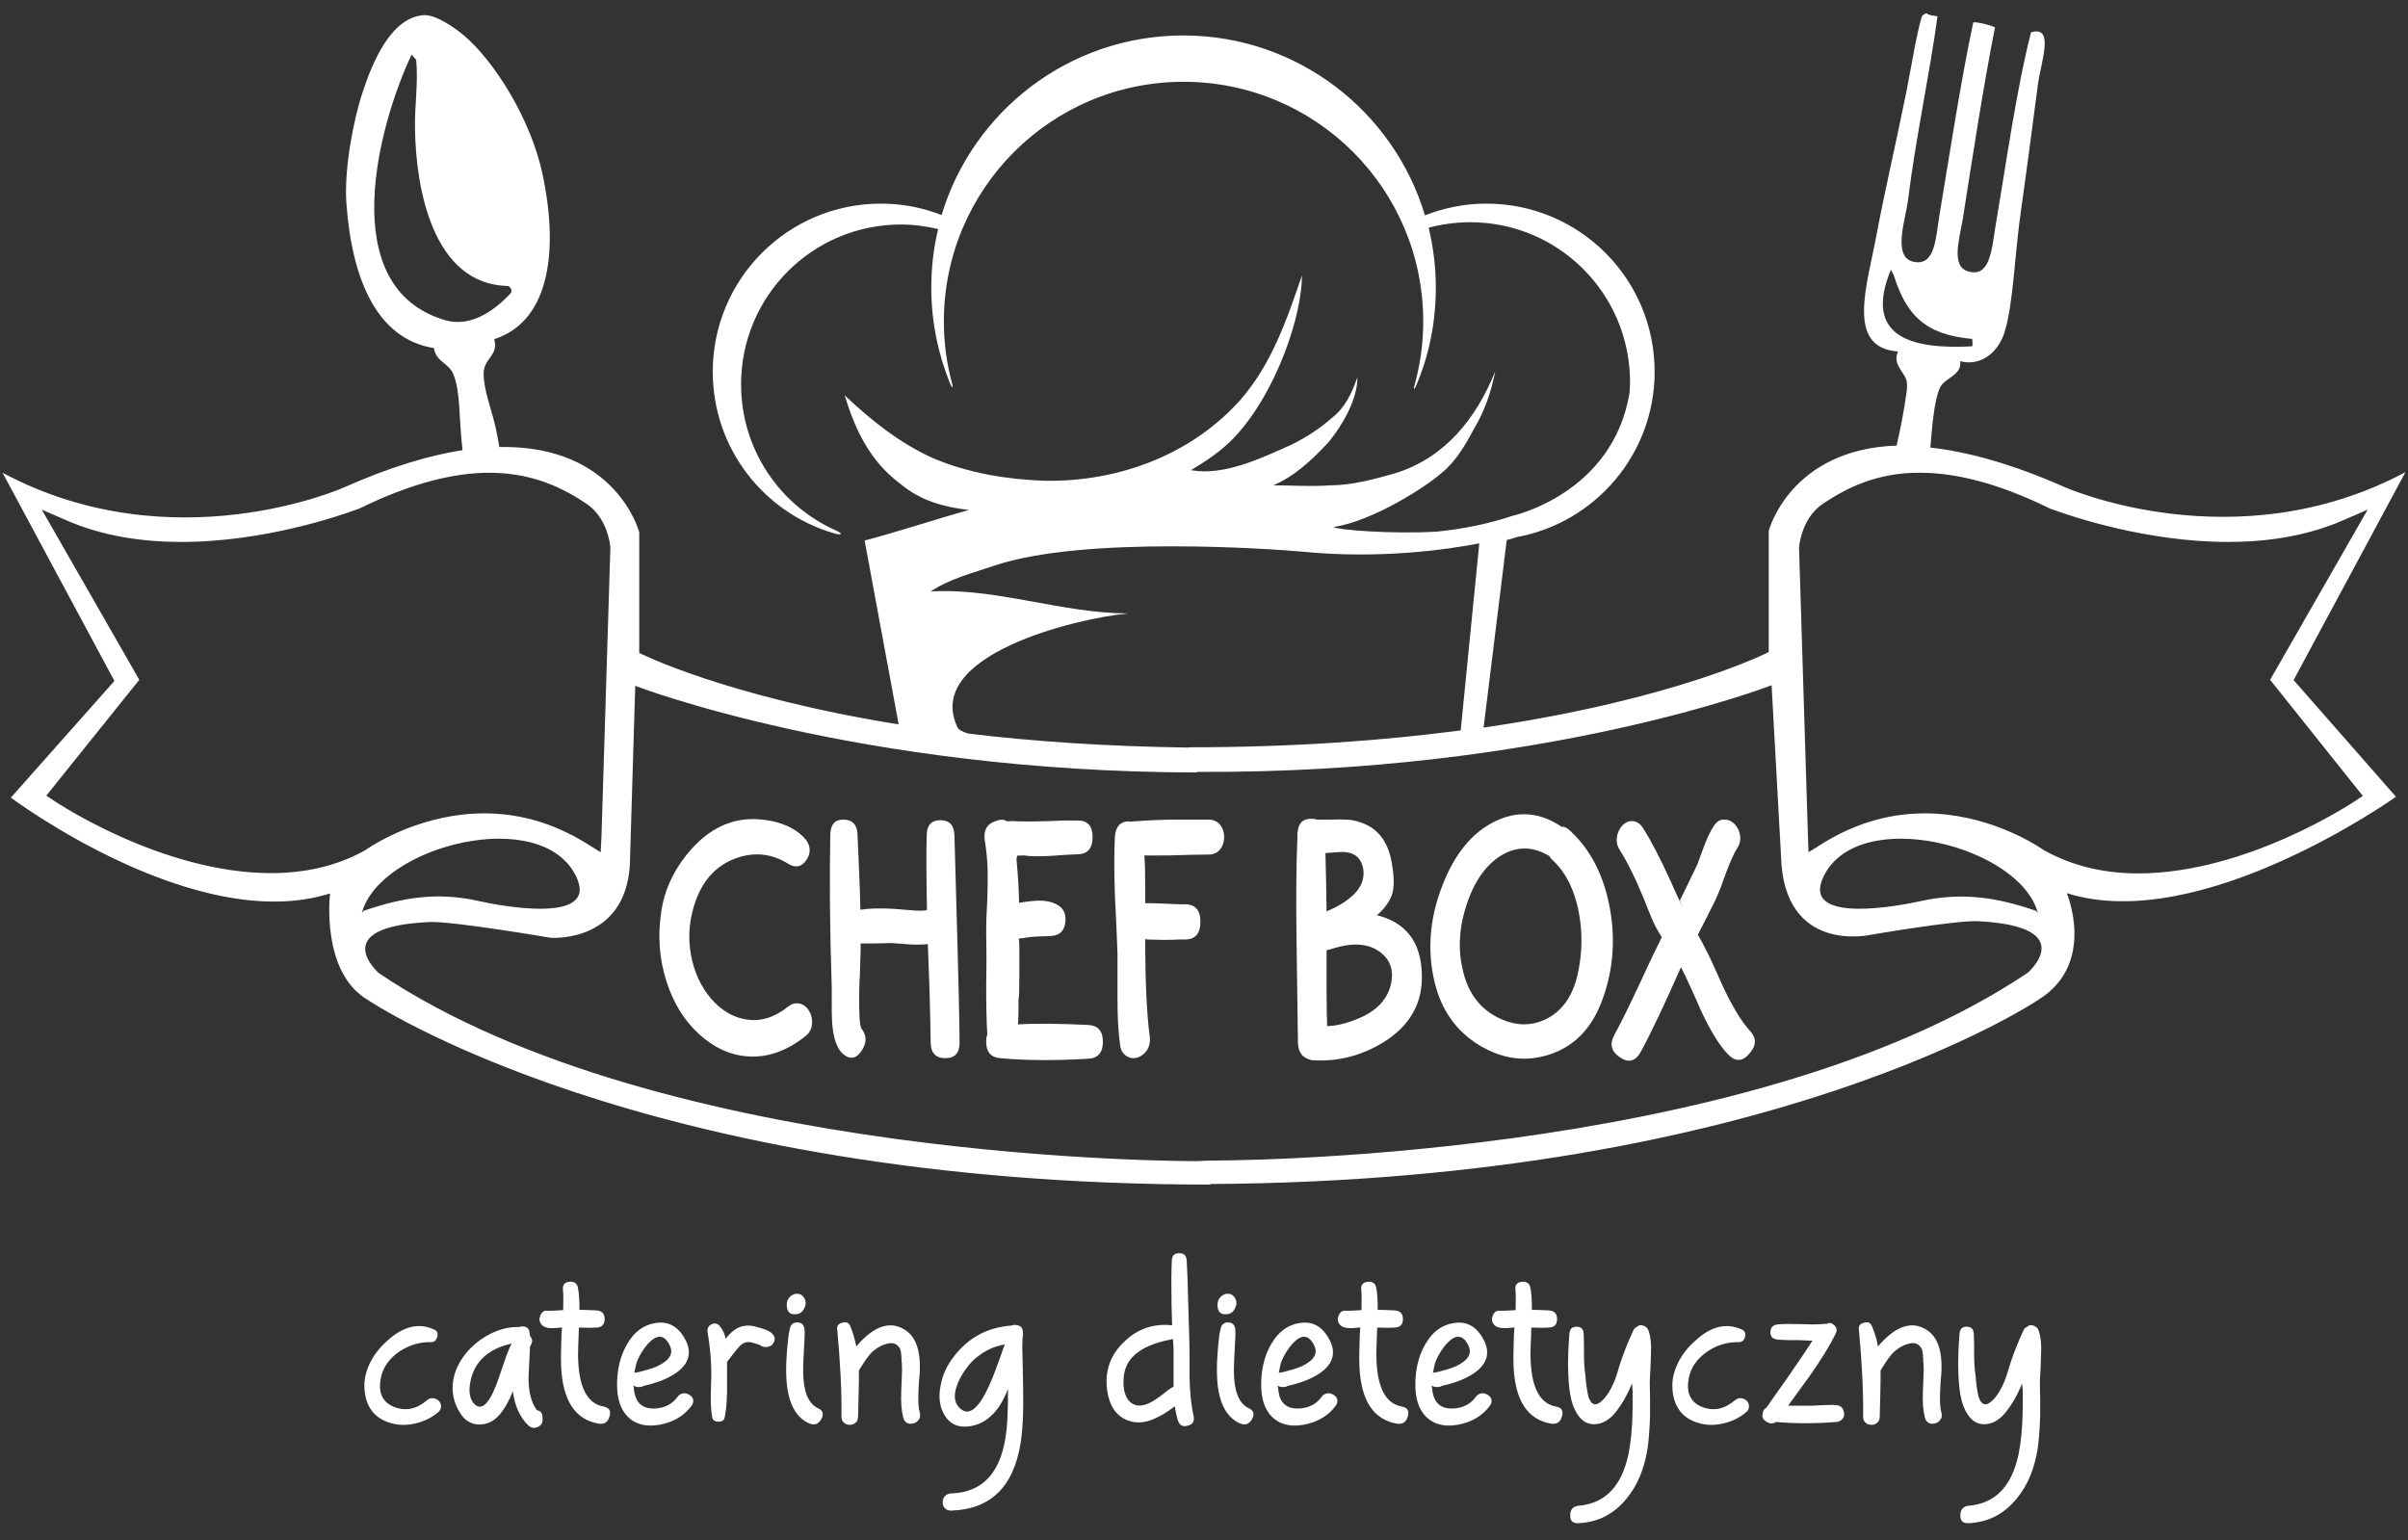
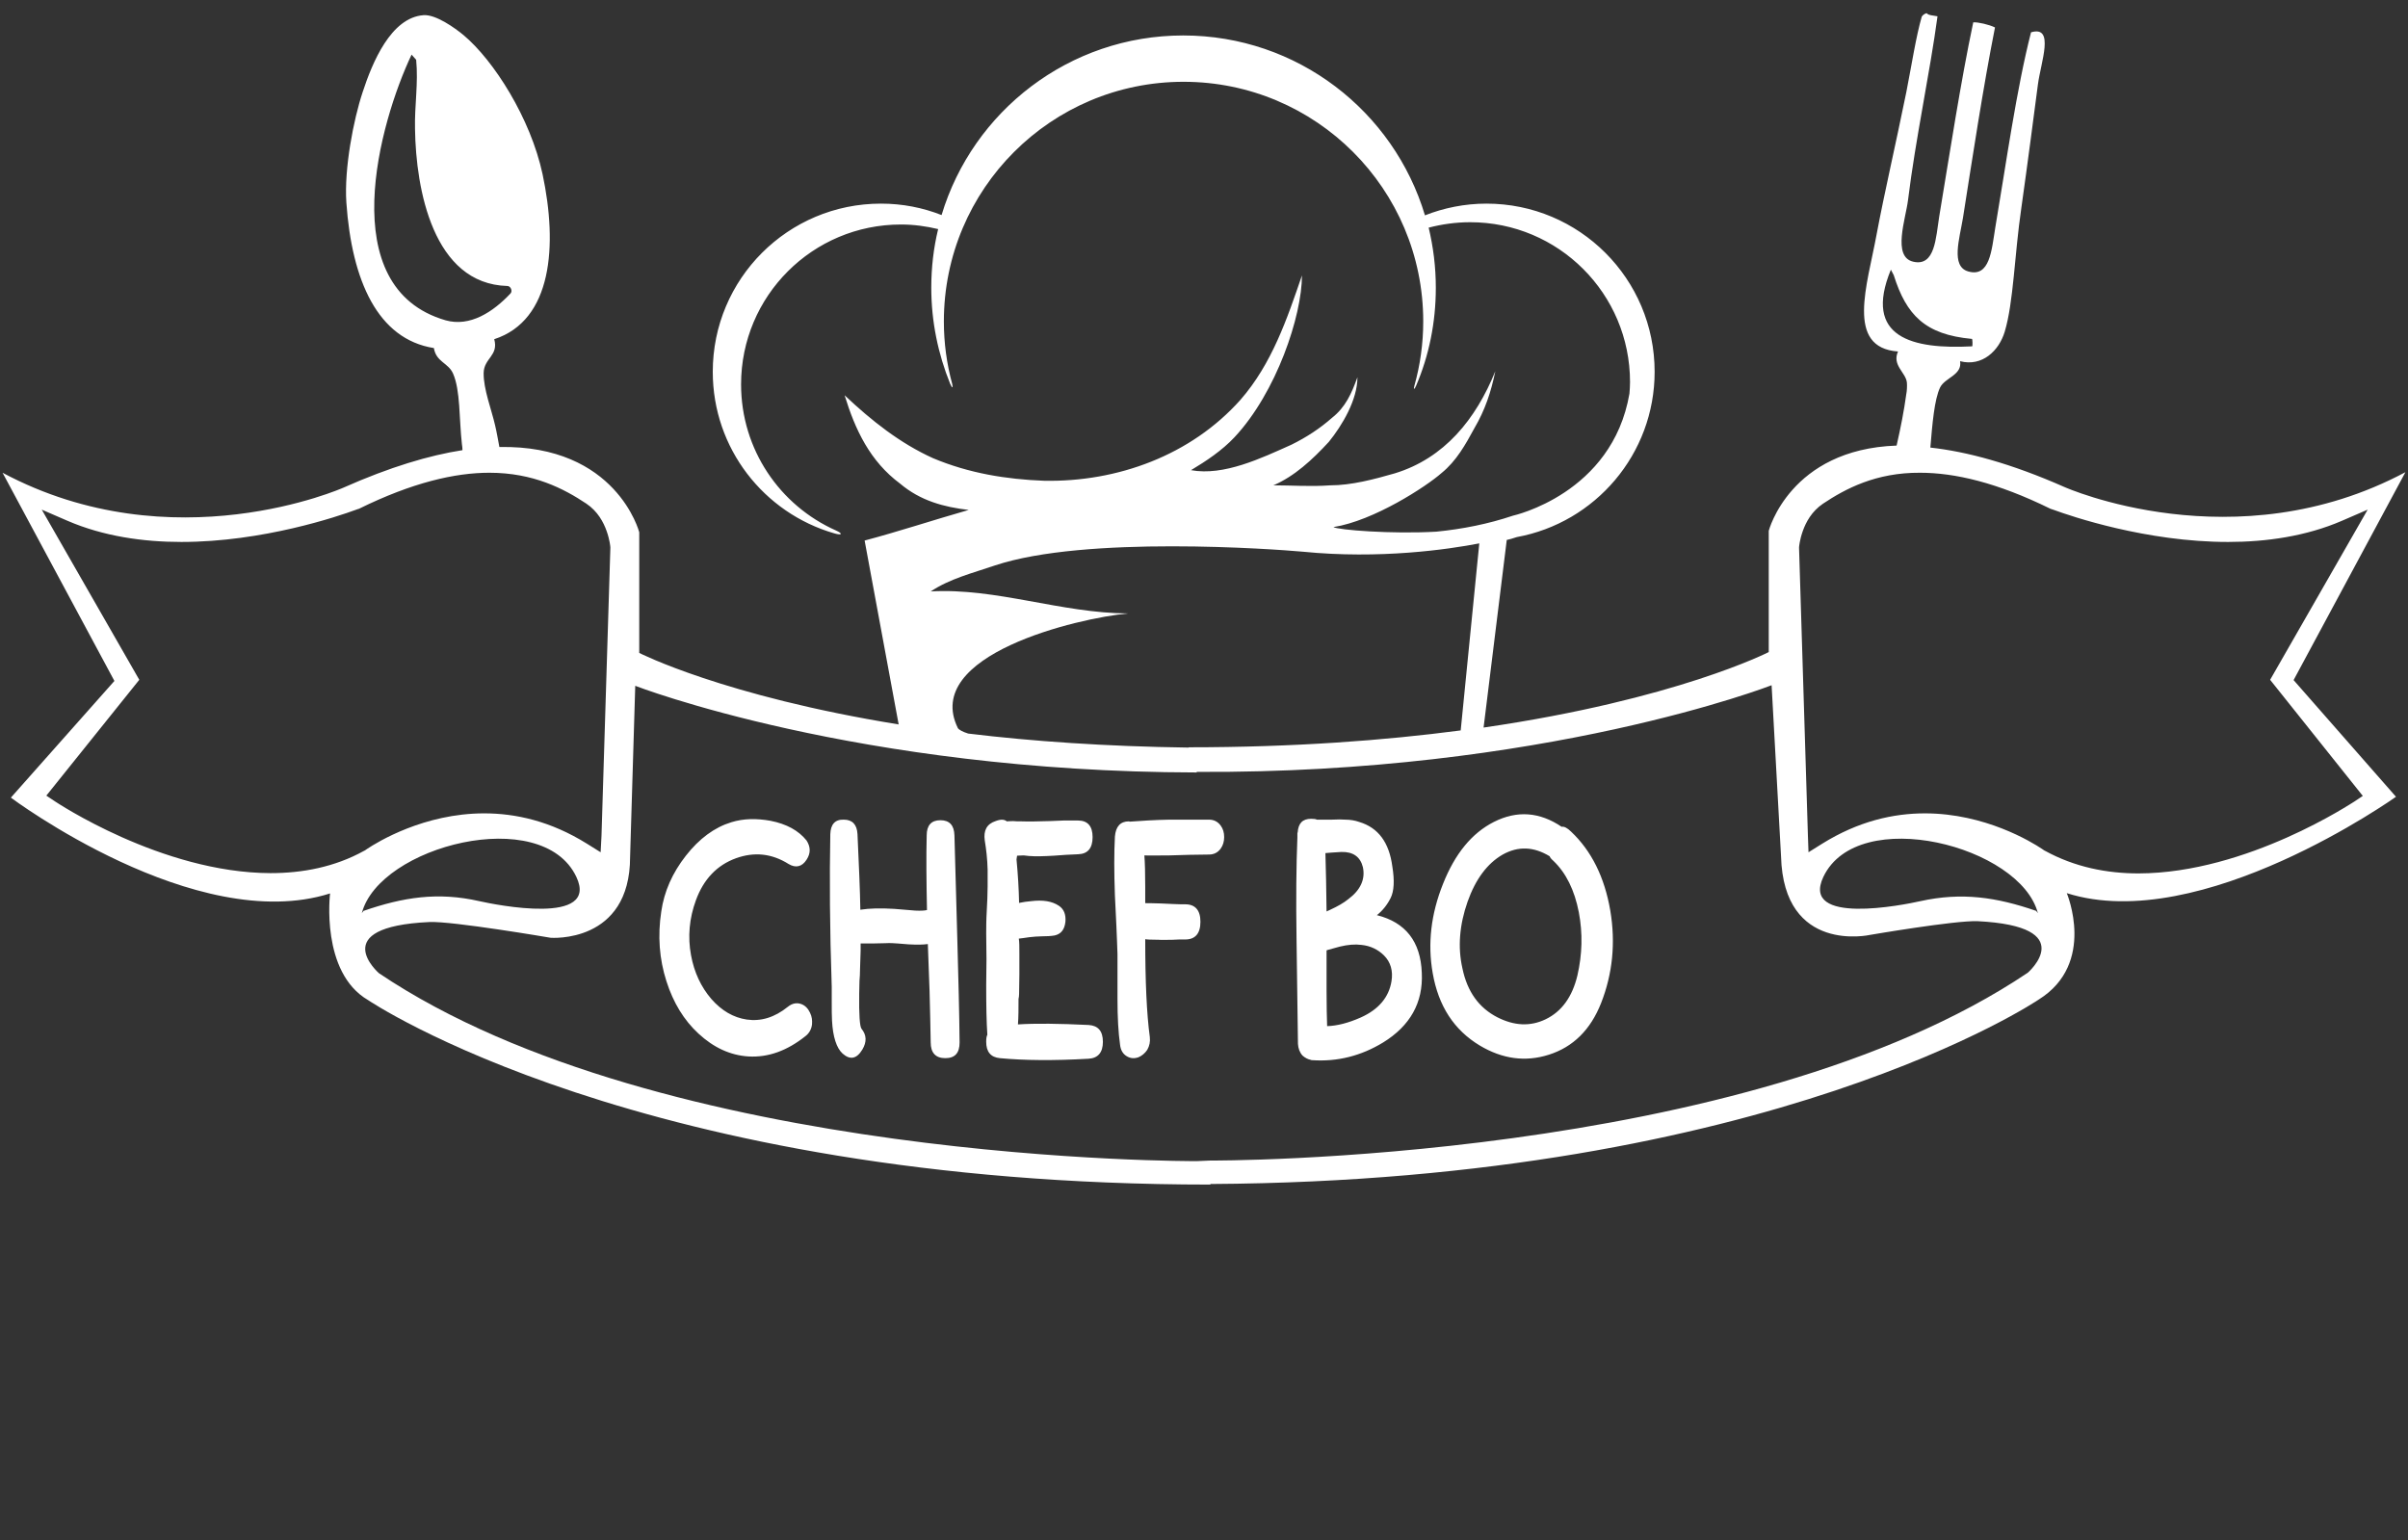
<svg xmlns="http://www.w3.org/2000/svg" xml:space="preserve" id="Warstwa_1" x="0" y="0" style="enable-background:new 0 0 841.9 538.6" version="1.1" viewBox="0 0 841.9 538.6">
  <rect x="0" y="0" width="841.9" height="538.6" fill="#333333" stroke="none" />
  <style>.st0{fill:#fff}.st2{display:inline}</style>
  <g id="logo_x5F_czarne">
    <path d="M282 300.6c-1.6 2.5-3.8 3-6.3 1.5-5.9-3.7-12-4.3-18.4-2-6.6 2.4-11.3 7.3-14 14.7-2.3 6.3-2.9 12.7-1.7 19.2 1.1 6 3.5 11.1 7.1 15.3 3.6 4.1 7.7 6.5 12.4 7.2 4.9.7 9.7-.7 14.4-4.5 1.5-1.2 3.1-1.5 4.7-.9 1.3.5 2.3 1.5 3 3 .7 1.4.8 2.7.7 4.1-.2 1.7-1 3.1-2.3 4.1-6.4 5.1-13 7.5-19.9 7.1-6.4-.4-12.2-3.1-17.5-8-5.1-4.7-8.8-10.8-11.2-18.3-2.5-7.8-3.1-15.9-1.8-24.4 1-7 3.9-13.5 8.6-19.5 4.7-6 10-9.9 15.9-11.7 4.2-1.3 8.7-1.4 13.7-.5 5.6 1.1 9.8 3.4 12.6 6.9 1.4 2.2 1.5 4.4 0 6.7zM324.4 330.1c-.9.1-1.8.2-2.9.2s-2.4 0-3.9-.1l-3.7-.3c-1.3-.1-2.7-.2-4.4-.1l-4.6.1h-4v2.5c0 .6-.1 2.7-.2 6.3 0 1.7-.1 3.1-.2 4.3l-.1 4.5c-.1 7.3.2 11.4.8 12.2 1.8 2.2 1.9 4.6.3 7.3-2 3.3-4.3 3.7-6.9 1.4-2.1-1.9-3.4-5.8-3.7-11.5-.1-1.7-.1-3.9-.1-6.5v-5.3c-.7-20.5-.8-38.3-.5-53.4.1-3.4 1.6-5.2 4.7-5.1 3 0 4.6 1.7 4.8 5 .5 11 .9 19.8 1 26.5 3.1-.5 7.1-.6 11.9-.3l7.3.6c2 .1 3.4 0 4.1-.2-.2-10-.3-18.7-.1-26.1 0-3.5 1.6-5.3 4.8-5.3 3.2 0 4.8 1.8 4.9 5.3l.5 18 .5 18.1c.4 14.2.7 26.3.8 36.3 0 3.7-1.6 5.5-5 5.5s-5.1-1.9-5.1-5.5c-.1-5.1-.2-11-.4-18l-.6-16.4zM344.3 293.9c-.5-3.5.7-5.8 3.8-6.8 1.8-.7 3.1-.6 3.9.1.3 0 1-.1 2.2-.1l1.6.1h1.5c2.4.1 5.6 0 9.7-.1l4.9-.2h5c3.4 0 5.1 2 5.1 5.8 0 3.9-1.7 5.9-5.1 6l-4.2.2-4.2.3c-3.5.2-6.4.3-8.8.1l-1.8-.2-2.3.1-.2 1.3c.5 5.3.8 10.3.9 15.2l-.5.1c1.9-.4 3.5-.6 4.7-.7 4.1-.5 7.3 0 9.7 1.6 1.8 1.2 2.5 3.1 2.3 5.6-.3 2.7-1.5 4.3-3.8 4.8-1.2.2-2.7.3-4.6.3l-2.1.1-2.1.2-2.1.3-1.6.2c.2 1.1.2 2.8.2 5.4v7l-.1 7c0 .7-.1 1.2-.2 1.7 0 3.3 0 6.3-.2 8.9 6.2-.4 14.4-.3 24.7.2 3.3.2 5 2.1 5 5.9 0 3.7-1.7 5.7-5 5.9-12.2.7-22.5.6-31-.2-3.2-.3-4.8-2.2-4.8-5.7 0-1.1.1-1.9.4-2.5-.3-4.3-.4-10.1-.4-17.4l.1-9-.1-9c0-1.9 0-4.6.2-8l.2-4.2.1-4.3v-5.8c-.1-3.8-.5-7.2-1-10.2zM395 287.3c4-.3 8.6-.6 13.9-.7h13.8c1.7 0 3.1.7 4.1 2.1.8 1.1 1.2 2.4 1.2 4 0 1.5-.4 2.9-1.2 4-1 1.4-2.4 2.1-4.1 2.1l-6.9.1-6.9.2c-4.2 0-7.1.1-8.8 0 .2 2.6.3 6.2.3 11v5.7c.7 0 2.4 0 5.3.1l4.4.2c1.8.1 3.2.1 4.3.1 3.5 0 5.3 2.1 5.3 6.1 0 4.1-1.8 6.2-5.3 6.2h-2.1l-2.3.1c-2.1 0-3.7.1-4.9 0-2.7 0-4.3-.1-4.7-.2 0 14.7.5 26.1 1.6 34.2.2 1.6-.1 3.1-.9 4.5-.8 1.2-1.9 2.1-3.1 2.6-1.5.5-2.8.4-4.1-.4-1.3-.8-2.1-2.1-2.3-4-.6-4.2-.9-9.5-.9-15.9v-15.8c-.1-2.7-.2-6-.4-10.2l-.5-10.3c-.3-8.2-.3-15.1 0-20.6.3-3.5 1.9-5.3 4.9-5.3l.3.1zM455.4 369.1c-1-1.1-1.5-2.5-1.6-4.1l-.5-36.8c-.2-13.9-.1-25.6.3-35.3v-1.4c0-.2 0-.4.1-.4.2-3.2 1.7-4.8 4.7-4.8 1 0 1.7.1 2 .3h5.3c2-.1 3.6-.1 4.6 0 1.8 0 3.5.3 4.9.8 6.7 2 10.5 7.2 11.6 15.6.8 4.9.6 8.6-.6 11s-2.8 4.4-4.8 6c10 2.5 15.3 9.2 15.7 20.2.5 10.4-4.1 18.5-13.5 24.3-7.7 4.7-16 6.8-24.8 6.2-.2 0-.4 0-.5-.1-1-.2-2-.7-2.9-1.5zm8.4-50.4c.4-.2.8-.4 1.3-.6 2.6-1.2 4.7-2.4 6.3-3.7 4.3-3.2 6-7 5.1-11.2-.9-3.6-3.4-5.4-7.5-5.3l-3.2.2c-.9.1-1.7.1-2.4.2.2 6 .3 12.8.4 20.4zm11.9 37.1c6.3-2.8 9.9-7.1 10.8-12.7.6-3.6-.3-6.7-2.6-9-2.1-2.1-4.8-3.4-7.9-3.7-2.2-.3-4.7-.1-7.6.6l-4 1.1-.6.2v14.4c0 5.1.1 9.1.2 12.1 3.5-.1 7.4-1.1 11.7-3zM563 318.4c1.9 11.3.8 22.1-3.2 32.3-3.7 9.4-9.8 15.4-18.3 18.1-8.2 2.6-16.2 1.5-24.1-3.2-9-5.4-14.5-13.8-16.5-25.4-1.8-10.2-.6-20.6 3.6-31.1 4.2-10.6 10.1-17.8 17.8-21.7 8.1-4.1 16-3.5 23.7 1.7.8-.2 2 .4 3.3 1.7 7.1 6.7 11.7 15.9 13.7 27.6zm-49.9-3.1c-2.8 8-3.5 15.8-1.8 23.3 1.7 8.2 5.8 13.8 12.2 17.1 5.9 3 11.5 3.3 16.9.7 5.6-2.7 9.3-7.8 11.1-15.3 1.7-7.4 1.9-14.7.5-22.1-1.5-7.8-4.5-13.8-8.9-18-.7-.6-1.2-1.2-1.3-1.6-5.6-3.4-11-3.6-16.4-.6-5.4 3.1-9.5 8.6-12.3 16.5z" class="st0" />
-     <path d="M587.3 314.9c2.2-4.4 4-8.2 5.4-11.1.5-1 1-2.1 1.5-3.6l1.4-3.8c1.2-3.3 2.4-5.8 3.6-7.6 1-1.6 2.4-2.4 4-2.2 1.3 0 2.5.7 3.5 1.8 1 1.2 1.5 2.4 1.7 3.9.2 1.6-.2 3.1-1.1 4.4-1 1.6-2.3 4.4-3.8 8.4l-.9 2.4-.9 2.6c-.7 1.8-1.4 3.3-1.9 4.5l-2.6 5.2-2.6 5.1c-.5 1-.8 1.6-1 1.9 1 1.7 2.4 4.3 4.1 7.8l2.2 4.8 2.1 4.7c3.5 7.6 6.8 13 9.7 16.2 2.4 2.5 2.5 5.1.1 7.9-2.5 3.1-5.1 3.2-7.7.4-3-3.1-6-8.1-9.2-14.8l-1.8-4.1-1.8-4c-1.4-3.1-2.6-5.6-3.6-7.5-5.5 12.5-10.1 22.3-14 29.5-1.9 3.5-4.4 4.1-7.5 1.9-2.9-2-3.5-4.6-1.8-7.7 2.5-4.6 5.4-10.5 8.8-17.8l4.2-9 3.6-7.4c-1.6-2.5-2.9-4.9-3.8-7.3l-1.2-2.9-1.3-3.3c-1-2.3-1.8-4.2-2.5-5.8-1.9-4.2-3.9-8-5.9-11.2-.9-1.3-1.2-2.8-1-4.4.2-1.4.7-2.6 1.5-3.7 1.1-1.3 2.3-2 3.7-2 1.5 0 2.8.7 3.9 2.4 2.6 4 5.8 10.1 9.6 18.4l2.1 4.7 2.2 4.7-1-2.4zM151.8 464.9c1.1.5 1.4 1.3 1.1 2.6-.4 1.2-1.1 1.8-2.2 1.8-4-.1-7.6 1-11.1 3.3-3.6 2.5-5.8 5.6-6.5 9.5-.9 5 .7 8.3 4.8 9.9 4 1.5 7.8.7 11.4-2.4.7-.6 1.4-.8 2.2-.7.7.1 1.4.4 1.9.9s.8 1.2.8 1.9-.2 1.4-.9 2c-2.3 2-5 3.3-8 4-2.9.7-5.7.7-8.3 0-6.1-1.6-9.4-5.9-9.6-12.8-.1-2.7.6-5.5 2-8.4 1.4-2.8 3.4-5.4 5.8-7.5 5.7-5.3 11.3-6.6 16.6-4.1zM181.5 464c.3-.1.7-.2 1.2-.2 1.5 0 2.4.8 2.5 2.5 0 .3.1.6.1.9.9.9 1 2 .2 3.3-.1.1-.1.2-.2.4 0 .7-.1 1.5-.1 2.4l-.2 3.9c-.1 1.5-.1 2.8-.2 3.9-.1 5.3.9 9.3 2.9 12 1.4.2 2 1.1 2 2.7v.6c0 1.3-.6 2.1-1.8 2.6s-2.2.3-3.2-.6c-2.9-2.8-4.7-6.7-5.4-11.9-1.4 3.5-2.9 6.1-4.5 8-2.1 2.5-4.5 3.6-7.3 3.6-2.9-.1-5.2-1.5-6.8-4.3-2.1-3.4-2.8-7-2.3-10.8.5-3.4 2-6.7 4.5-9.8 2.4-2.9 5.3-5.2 8.7-6.9 3.3-1.6 6.6-2.4 9.9-2.3zm-14.1 12.4c-1.5 1.9-2.5 4.3-3 7.1-.6 3.3-.1 5.8 1.4 7.4 1.8 1.8 3.7 1.1 5.6-2.2.7-1.1 1.3-2.5 2-4.2.2-.6.5-1.2.7-1.9l.3-.8.2-.6 1.2-3.5 1.2-3.5c.6-1.6 1.2-3.1 1.9-4.4-5.1 1.1-9 3.3-11.5 6.6zM196.9 458.1c.1-3.3.1-5.8-.1-7.3-.1-1.5.6-2.4 2.2-2.6 1.6-.2 2.6.4 3 1.8.4 1.6.6 4.4.6 8 1.7 0 3.7.1 5.9.2 1.9.1 2.9 1.1 2.9 3s-.9 2.9-2.9 3c-1.3.1-3.3.1-5.8 0h-.3l-.1 2.9c-.1 2.6-.2 4.9-.2 6.7.1 11 3.1 17 8.9 18 2 .4 2.7 1.5 2.1 3.5-.6 2-1.8 2.8-3.8 2.5-8.1-1.4-12.5-7.9-13.1-19.7-.1-2.1-.1-4.6 0-7.4l.1-3.8.2-2.7h-.6l-1 .1c-.8.1-1.5.1-2.1.1-1.7 0-2.9-.5-3.5-1.3-.5-.6-.7-1.3-.7-1.9.1-.7.3-1.3.6-1.8.4-.6.9-1 1.5-1.1 2 .1 4-.1 6.2-.2zM222.2 488.4c1 2.9 3.3 4.3 6.9 4.1 3.4-.2 6-1.6 7.8-4.1.5-.7 1.2-1.1 2-1.2.7-.1 1.4.1 2.1.5.7.4 1.1.9 1.3 1.5.2.7.1 1.4-.4 2.2-2.6 3.6-6.4 5.9-11.4 6.8-5.4.9-9.4-.5-12.1-4.1-2.1-2.9-2.9-6.9-2.6-12.1.3-4.7 1.5-8.7 3.5-12.1 2.5-4.3 5.8-6.7 10-7.3 4.5-.7 7.9 1.3 10.3 5.8 2.4 4.5 1.3 8.4-3 11.5-1.6 1.2-3.8 2.3-6.3 3.2-1.7.6-3.5 1.1-5.3 1.5-.4.3-.9.4-1.6.4h-.2c-.7 0-1.3-.2-1.7-.6.1 1.5.3 2.9.7 4zm.3-8.5c.6-.1 1.2-.2 1.8-.4.8-.2 1.5-.4 2.2-.6 1.8-.5 3.3-1.1 4.5-1.8 3.4-1.9 4.4-4 3.2-6.6-1.8-3.7-4.2-4.1-7.2-1.1-1.1 1.1-2.1 2.5-3.1 4.2-.8 1.5-1.4 2.8-1.6 3.9-.2.9-.4 1.7-.5 2.5.3 0 .5-.1.7-.1zM253.7 468.1c1.4-1.8 2.8-3 4.1-3.7 2-1 4.2-1.2 6.8-.4l.7.2.8.2c.7.2 1.2.4 1.7.6 1.3.5 2.1 1.1 2.6 1.8.6.9.6 1.9 0 2.8-.5.9-1.3 1.3-2.4 1.4h-.2c-.7 0-1.4-.1-1.9-.6l-1.1-.4c-.9-.3-1.6-.5-2.1-.6-1.5-.4-2.9.1-4 1.2-.7.8-1.7 1.9-2.8 3.4l-1.4 1.8-.3.4v10.5c-.1 3.4-.3 6.3-.8 8.8-.2 1.1-.9 1.6-2.2 1.6s-2-.5-2.2-1.6c-.4-2-.5-4.5-.5-7.5l.1-3.8.1-3.8c0-4.3-.4-9.2-1.3-14.6-.2-1.4.3-2.3 1.5-2.8s2.2-.2 3 1c.9 1.2 1.5 2.5 1.8 4.1zM276.1 464.9c.2-1.6 1.1-2.5 2.6-2.5 1.6 0 2.4.8 2.6 2.5.1 1.2 0 3.5-.2 6.7l-.1 2-.1 2c-.1 1.6-.1 3-.1 4.2.1 6.8 1.8 11 5.2 12.6 1.8.8 2.1 2.1 1.1 3.9-1 1.7-2.4 2.2-4.2 1.4-4.7-2.1-7.3-7.1-7.9-14.8-.2-2.8-.2-6 .1-9.7.1-1.3.2-2.8.4-4.4l.2-2 .4-1.9zm3.1-12.5c.7.1 1.3.5 1.8 1.2.8 1.1.9 2.3.3 3.6-.6 1.4-1.5 2.2-2.8 2.3-2.1.3-3.2-.6-3.4-2.6-.2-2.1.6-3.6 2.6-4.4.2-.1.4-.1.5-.1h1zM300.3 479.2c0 2.2 0 4.9-.1 8.3l-.1 4c0 1.5-.1 2.8-.1 3.9 0 .9-.3 1.6-.9 2.1s-1.2.7-2 .7-1.5-.2-2-.7c-.6-.5-.9-1.2-.9-2.1.1-8.8-.4-19-1.5-30.7-.1-1.2.5-1.9 1.8-2.2 1.3-.4 2.2 0 2.7 1 .9 2.1 1.6 4.5 2.2 7.3 1.4-1.7 2.9-3.2 4.6-4.5 4.5-3.4 8.7-3.8 12.7-1.1 3.4 2.3 5.1 6.9 4.9 13.6 0 1-.1 2.4-.3 4.1l-.1 2-.1 2c-.1 3.1 0 5.5.5 7.2.2.9.1 1.7-.4 2.3-.4.6-1 1.1-1.8 1.3-.8.2-1.5.2-2.2-.1-.7-.4-1.2-1-1.4-1.9-.6-2.3-.9-5.5-.7-9.5l.1-2.4.1-2.4c.1-1.9.1-3.5 0-4.8l-.1-.6v-.7c0-.7-.1-1.2-.1-1.6-.1-1.4-.4-2.3-.9-2.8-1-1.3-2.6-1.6-4.6-.9-.8.2-1.6.6-2.5 1.1-.7.5-1.3.9-1.9 1.4-.9.8-1.9 2-3 3.7l-1.3 2c-.2.3-.4.7-.6 1zM353.6 463.5c.5-.2 1-.3 1.7-.2 1.5.2 2.2.9 2.3 2.2 0 .3.1.6.1.9 0 .5-.1.9-.2 1.3-.1 2-.1 4.3 0 7 0 1.1.1 2.7.1 4.9l.1 5c.2 8.6-.1 15.3-.9 20.2-2.5 15.2-10.6 23-24.3 23.4-.9 0-1.6-.2-2.2-.9-.5-.5-.7-1.2-.7-2s.2-1.5.7-2.1 1.3-.9 2.1-1c11.5-.3 18-7.7 19.5-22.2.3-2.6.4-5.7.5-9.2V485.7c-1.6 4.1-3.5 7.2-5.8 9.3-2.4 2.3-5.2 3.5-8.3 3.8-3.5.3-6.1-.9-7.9-3.7-1.9-3-2.4-6.6-1.5-10.8.7-3.8 2.3-7.1 4.7-10.1 5-6.5 11.7-10.1 20-10.7zM340 475.9c-.8.8-1.7 1.9-2.6 3.2-1 1.5-1.9 3-2.5 4.5-1.6 3.9-1.4 6.7.5 8.6 3.2 3.3 6.7.6 10.5-7.9.7-1.5 1.4-3.2 2.1-5.1.5-1.4 1.1-3 1.8-4.9.6-1.8 1.1-3.2 1.5-4.2-4.3.7-8 2.7-11.3 5.8zM410.8 491.8l-.4.2-2 1.4c-1.6 1.1-3.1 1.9-4.4 2.5-3.4 1.6-6.6 1.9-9.6.8-4.1-1.5-6.5-5-7.3-10.5-.9-6.5.9-12.1 5.7-16.8 4.7-4.7 10.4-6.7 16.9-6h.1l-.2-7.4c-.1-5.8-.1-10.9.1-15.3.1-1.7.9-2.5 2.6-2.5 1.6 0 2.5.8 2.6 2.5.2 3.5.4 8.1.5 13.6l.2 6.8.2 6.8c0 1.6.1 3.9.1 6.8v6.9c.1 5.5.6 10 1.4 13.5.4 1.8-.2 2.9-2 3.4s-2.9-.1-3.5-1.9c-.4-1.3-.8-3-1-4.8zm-.7-23.6c-5.2 1-9.1 2.4-11.8 4.3-3.8 2.6-5.6 6.2-5.5 11 0 1.9.3 3.4.9 4.7.7 1.6 1.9 2.7 3.4 3.1 1.8.5 4-.1 6.5-1.7.8-.5 1.8-1.2 3.1-2.2l1.4-1.1c.5-.4.9-.7 1.3-.9.3-.2.6-.4.9-.5V471.5l-.2-3.3zM426.7 464.9c.2-1.6 1.1-2.5 2.6-2.5 1.6 0 2.4.8 2.6 2.5.1 1.2 0 3.5-.2 6.7l-.1 2-.1 2c-.1 1.6-.1 3-.1 4.2.1 6.8 1.8 11 5.2 12.6 1.8.8 2.1 2.1 1.1 3.9-1 1.7-2.4 2.2-4.2 1.4-4.7-2.1-7.3-7.1-7.9-14.8-.2-2.8-.2-6 .1-9.7.1-1.3.2-2.8.4-4.4l.2-2 .4-1.9zm3.1-12.5c.7.1 1.3.5 1.8 1.2.8 1.1.9 2.3.3 3.6-.6 1.4-1.5 2.2-2.8 2.3-2.1.3-3.2-.6-3.4-2.6-.2-2.1.6-3.6 2.6-4.4.2-.1.4-.1.5-.1h1zM447.4 488.4c1 2.9 3.3 4.3 6.9 4.1 3.4-.2 6-1.6 7.8-4.1.5-.7 1.2-1.1 2-1.2.7-.1 1.4.1 2.1.5s1.1.9 1.3 1.5c.2.7.1 1.4-.4 2.2-2.6 3.6-6.4 5.9-11.4 6.8-5.4.9-9.4-.5-12.1-4.1-2.1-2.9-2.9-6.9-2.6-12.1.3-4.7 1.5-8.7 3.5-12.1 2.5-4.3 5.8-6.7 10-7.3 4.5-.7 7.9 1.3 10.3 5.8s1.3 8.4-3 11.5c-1.6 1.2-3.8 2.3-6.3 3.2-1.7.6-3.5 1.1-5.3 1.5-.4.3-.9.4-1.6.4h-.2c-.7 0-1.3-.2-1.7-.6.2 1.5.4 2.9.7 4zm.4-8.5c.6-.1 1.2-.2 1.8-.4.8-.2 1.5-.4 2.2-.6 1.8-.5 3.3-1.1 4.5-1.8 3.4-1.9 4.4-4 3.2-6.6-1.8-3.7-4.2-4.1-7.2-1.1-1.1 1.1-2.1 2.5-3.1 4.2-.8 1.5-1.4 2.8-1.6 3.9-.2.9-.3 1.7-.5 2.5.3 0 .5-.1.7-.1zM476 458.1c.1-3.3.1-5.8-.1-7.3-.1-1.5.6-2.4 2.2-2.6s2.6.4 3 1.8c.4 1.6.6 4.4.6 8 1.7 0 3.7.1 5.9.2 1.9.1 2.9 1.1 2.9 3s-.9 2.9-2.9 3c-1.3.1-3.3.1-5.8 0h-.3l-.1 2.9c-.1 2.6-.2 4.9-.2 6.7.1 11 3.1 17 8.9 18 2 .4 2.7 1.5 2.1 3.5s-1.8 2.8-3.8 2.5c-8.1-1.4-12.5-7.9-13.1-19.7-.1-2.1-.1-4.6 0-7.4l.1-3.8.2-2.7h-.6l-1 .1c-.8.1-1.5.1-2.1.1-1.7 0-2.9-.5-3.5-1.3-.5-.6-.7-1.3-.7-1.9.1-.7.3-1.3.6-1.8.4-.6.9-1 1.5-1.1 2 .1 4-.1 6.2-.2zM501.3 488.4c1 2.9 3.3 4.3 6.9 4.1 3.4-.2 6-1.6 7.8-4.1.5-.7 1.2-1.1 2-1.2.7-.1 1.4.1 2.1.5.7.4 1.1.9 1.3 1.5.2.7.1 1.4-.4 2.2-2.6 3.6-6.4 5.9-11.4 6.8-5.4.9-9.4-.5-12.1-4.1-2.1-2.9-2.9-6.9-2.6-12.1.3-4.7 1.5-8.7 3.5-12.1 2.5-4.3 5.8-6.7 10-7.3 4.5-.7 7.9 1.3 10.3 5.8s1.3 8.4-3 11.5c-1.6 1.2-3.8 2.3-6.3 3.2-1.7.6-3.5 1.1-5.3 1.5-.4.3-.9.4-1.6.4h-.2c-.7 0-1.3-.2-1.7-.6.1 1.5.3 2.9.7 4zm.4-8.5c.6-.1 1.2-.2 1.8-.4.8-.2 1.5-.4 2.2-.6 1.8-.5 3.3-1.1 4.5-1.8 3.4-1.9 4.4-4 3.2-6.6-1.8-3.7-4.2-4.1-7.2-1.1-1.1 1.1-2.1 2.5-3.1 4.2-.8 1.5-1.4 2.8-1.6 3.9-.2.9-.3 1.7-.5 2.5.2 0 .4-.1.7-.1zM529.9 458.1c.1-3.3.1-5.8-.1-7.3-.1-1.5.6-2.4 2.2-2.6 1.6-.2 2.6.4 3 1.8.4 1.6.6 4.4.6 8 1.7 0 3.7.1 5.9.2 1.9.1 2.9 1.1 2.9 3s-.9 2.9-2.9 3c-1.3.1-3.3.1-5.8 0h-.3l-.1 2.9c-.1 2.6-.2 4.9-.2 6.7.1 11 3.1 17 8.9 18 2 .4 2.7 1.5 2.1 3.5-.6 2-1.8 2.8-3.8 2.5-8.1-1.4-12.5-7.9-13.1-19.7-.1-2.1-.1-4.6 0-7.4l.1-3.8.2-2.7h-.6l-1 .1c-.8.1-1.5.1-2.1.1-1.7 0-2.9-.5-3.5-1.3-.5-.6-.7-1.3-.7-1.9.1-.7.3-1.3.6-1.8.4-.6.9-1 1.5-1.1 2 .1 4-.1 6.2-.2zM570.6 483.7c-.9 2.3-1.9 4.2-2.8 5.8-1.5 2.5-2.9 4.4-4.2 5.7-2 1.9-4.1 2.8-6.3 2.8-2.4 0-4.3-1.2-5.8-3.5-1.2-1.8-2-4-2.5-6.8-.9-5.5-1-12.6-.3-21.3.1-1.7.9-2.5 2.5-2.5s2.4.8 2.5 2.5l.1 3.6v3.6c0 2.9.2 5.4.5 7.3 0 .2.1.7.1 1.3l.1.9.1 1c.2 1.7.5 3.1.7 4.1 1 3.2 2.7 3.7 5 1.4 1.4-1.3 2.7-3.4 3.9-6.1.4-1 .9-2.2 1.3-3.6l.5-1.7.5-1.6c1.2-3.6 2.7-7.4 4.5-11.3.3-.7.8-1.2 1.4-1.4.6-.6 1.3-.7 2.1-.4.9.3 1.5.8 1.8 1.6.8 2 1.1 5 .9 9.1l-.1 2.5-.1 2.5c-.1 2-.2 3.4-.2 4.4l.1 5.6v5.6c-.1 4.3-.4 8.1-.8 11.3-1.1 7.2-3.5 13.2-7.4 17.9-4.4 5.4-10 8.3-16.8 8.6-2 .1-3-.8-2.9-2.8 0-2 1-3.1 2.9-3.3 8.5-.7 14.1-5.8 16.8-15.4 1-3.5 1.6-7.8 1.9-12.8.1-1.9.2-4 .2-6.3v-5.8c-.1-.5-.1-1.4-.2-2.5zM609 464.9c1.1.5 1.4 1.3 1.1 2.6-.3 1.2-1.1 1.8-2.2 1.8-4-.1-7.6 1-11 3.3-3.6 2.5-5.8 5.6-6.5 9.5-.9 5 .7 8.3 4.8 9.9 4 1.5 7.8.7 11.4-2.4.7-.6 1.4-.8 2.2-.7.7.1 1.4.4 1.9.9s.8 1.2.8 1.9-.2 1.4-.9 2c-2.3 2-5 3.3-8 4-2.9.7-5.7.7-8.3 0-6.1-1.6-9.4-5.9-9.6-12.8-.1-2.7.6-5.5 2-8.4 1.4-2.8 3.4-5.4 5.8-7.5 5.6-5.3 11.1-6.6 16.5-4.1zM633.7 468.8h-.3l-1.9-.1-2.5-.1h-2.5c-2.1 0-3.8-.1-5-.2-1.7-.2-2.6-1-2.5-2.6 0-1.6.8-2.5 2.5-2.7 1.9-.2 4.7-.2 8.3-.1l4.2.1c1.5 0 2.9-.1 4.2-.2h.5c.8-.5 1.6-.4 2.4.3 1.1.9 1.3 1.9.7 3.1-2.1 4.3-5.3 9.5-9.5 15.4l-2.7 3.7-2.6 3.6c-.7.9-1.3 1.7-1.8 2.5h8.5l2.2-.1 2.2-.1c1.8-.1 3.3-.1 4.4.1 1.1.2 1.8.9 2.1 2.1l.1.4c.2.8 0 1.6-.5 2.2s-1.2 1-2 1.1c-7.6.6-14.7.6-21.3 0-.9.7-2 .7-3.2 0-1.3-.8-1.8-1.7-1.4-2.9 0-1 .5-1.7 1.3-2.1 1.2-1.7 2.6-3.8 4.4-6.3l2.7-3.8 5.2-7.6 2.6-3.9c.4-.7.8-1.2 1.2-1.8zM657.5 479.2c0 2.2 0 4.9-.1 8.3l-.1 4c0 1.5-.1 2.8-.1 3.9 0 .9-.3 1.6-.9 2.1-.6.5-1.2.7-2 .7s-1.5-.2-2-.7c-.6-.5-.9-1.2-.9-2.1.1-8.8-.4-19-1.5-30.7-.1-1.2.5-1.9 1.8-2.2 1.3-.4 2.2 0 2.7 1 .9 2.1 1.7 4.5 2.2 7.3 1.4-1.7 2.9-3.2 4.6-4.5 4.5-3.4 8.7-3.8 12.7-1.1 3.4 2.3 5.1 6.9 4.9 13.6 0 1-.1 2.4-.3 4.1l-.1 2-.1 2c-.1 3.1 0 5.5.5 7.2.2.9.1 1.7-.4 2.3-.4.6-1 1.1-1.8 1.3-.8.2-1.5.2-2.2-.1-.7-.4-1.2-1-1.4-1.9-.6-2.3-.9-5.5-.7-9.5l.1-2.4.1-2.4c.1-1.9.1-3.5 0-4.8l-.1-.6v-.7c0-.7-.1-1.2-.1-1.6-.1-1.4-.4-2.3-.9-2.8-1-1.3-2.6-1.6-4.6-.9-.8.2-1.6.6-2.5 1.1-.7.5-1.3.9-1.9 1.4-.9.8-1.9 2-3 3.7l-1.3 2c-.2.3-.4.7-.6 1zM707 483.7c-.9 2.3-1.9 4.2-2.8 5.8-1.5 2.5-2.9 4.4-4.2 5.7-2 1.9-4.1 2.8-6.3 2.8-2.4 0-4.3-1.2-5.8-3.5-1.2-1.8-2-4-2.5-6.8-.9-5.5-1-12.6-.3-21.3.1-1.7.9-2.5 2.5-2.5s2.4.8 2.5 2.5l.1 3.6v3.6c0 2.9.2 5.4.5 7.3 0 .2.1.7.1 1.3l.1.9.1 1c.2 1.7.5 3.1.7 4.1 1 3.2 2.7 3.7 5 1.4 1.4-1.3 2.7-3.4 3.9-6.1.4-1 .9-2.2 1.3-3.6l.5-1.7.5-1.6c1.2-3.6 2.7-7.4 4.5-11.3.3-.7.8-1.2 1.4-1.4.6-.6 1.3-.7 2.1-.4.9.3 1.5.8 1.8 1.6.8 2 1.1 5 .9 9.1l-.1 2.5-.1 2.5c-.1 2-.2 3.4-.2 4.4l.1 5.6v5.6c-.1 4.3-.4 8.1-.8 11.3-1.1 7.2-3.5 13.2-7.4 17.9-4.4 5.4-10 8.3-16.8 8.6-2 .1-3-.8-2.9-2.8 0-2 1-3.1 2.9-3.3 8.5-.7 14.1-5.8 16.8-15.4 1-3.5 1.6-7.8 1.9-12.8.1-1.9.2-4 .2-6.3v-5.8c-.1-.5-.1-1.4-.2-2.5z" class="st0" />
    <path d="M841 165.1c-59.6 31.8-119.2 5.2-119.2 5.2-18.8-8.3-34.2-12.4-46.9-13.8.7-8.3 1.4-16.8 3.4-21 1.7-3.5 7.8-4.3 7-9.2 7.8 2 13.6-3.7 15.6-10.3 3.1-10.3 3.4-26.8 5.8-43.2 2.3-16.3 4.2-31 5.8-43.2 1-7.8 6-20.8-2.4-18.3-5.1 19.9-8.7 45.9-12.5 68.3-1.3 8-1.9 17.5-9.5 15.3-6.1-1.8-3-11.4-1.8-18.7 3.3-20.9 7-45.4 11.2-66.6-2-1-5.9-1.9-7.6-1.8-4.4 20.8-8.2 45.7-11.9 67.9-1.2 7.4-1.4 17.6-9.1 15.8-7.4-1.7-2.6-15-1.8-21.6 2.6-21.2 7.7-44.8 10.3-64.2-1.4-.3-3.2-.3-3.8-1.1-.7.2-1.3.6-1.7 1.2-2 6.9-3.5 16.7-5.4 26.4-3.8 18.7-7.6 34.9-10.4 49.8-3.2 17.6-11 39.6 7.5 40.9-2.2 4.8 2.8 7.4 3.1 10.9.1 1.1 0 3-.2 3.9-.8 5.9-2 12-3.4 18.1-37.3 1.3-44.7 29.8-44.7 29.8V228s-32.3 16.6-99.7 26.4l8.1-65.6c.9-.2 2.1-.5 3.5-1 27.4-5 48.2-29 48.2-57.8 0-32.5-26.3-58.8-58.8-58.8-7.6 0-14.9 1.5-21.5 4.1-10.9-36.4-44.6-62.9-84.5-62.9s-73.6 26.5-84.5 62.8c-6.6-2.6-13.7-4-21.2-4-32.5 0-58.8 26.3-58.8 58.8 0 26.8 17.9 49.4 42.5 56.5 2.7.8 3.1.1.6-1-19.6-8.7-33.2-28.3-33.2-51.1 0-30.9 25-55.9 55.9-55.9 4.5 0 8.8.6 13 1.6-1.6 6.6-2.4 13.4-2.4 20.5 0 11.9 2.4 23.2 6.6 33.6.7 1.6 1.1 1.6.7 0-1.9-7-2.9-14.3-2.9-21.8 0-46.3 37.5-83.8 83.8-83.8s83.8 37.5 83.8 83.8c0 7.8-1.1 15.4-3.1 22.5-.4 1.4 0 1.4.6 0 4.5-10.5 6.9-22.1 6.9-34.3 0-7.3-.9-14.3-2.5-21 4.6-1.2 9.5-1.9 14.5-1.9 30.9 0 55.9 25 55.9 55.9 0 1.3-.1 2.7-.2 4-6 35.1-40.7 42.7-40.7 42.7-8.6 2.9-17.7 4.7-26.8 5.6-15.6.9-34.4-.6-36-1.6 14.1-2.2 32.5-14.2 37.8-18.9 5.2-4.2 8.4-10 11.5-15.7 3.7-6.3 5.8-12.6 7.3-19.9-6.8 16.8-17.8 30.4-35.1 35.7-7.3 2.1-15.2 4.2-22.6 4.2-6.8.5-13.6 0-19.9 0 7.3-3.1 13.6-8.9 19.4-15.2 4.7-5.8 10-14.7 10-22.6-2.1 5.8-4.2 10.5-8.9 14.2-4.2 3.7-8.9 6.8-14.2 9.4-10.5 4.7-23.6 11-35.1 8.9 5.2-3.1 10.9-6.9 15.2-11.5 14.7-15.7 23.6-42.5 23.6-56.6-5.2 15.2-10.5 30.9-21.5 43.5-17.3 19.4-43 28.8-68.7 28.3-13.1-.5-26.2-2.6-38.8-7.9-11.5-5.2-21.5-13.1-30.9-22 3.7 12.1 8.9 23.1 19.4 30.9 7.1 6 15.3 8.2 24 9.2-12.6 3.6-25 7.7-36.4 10.7l11.9 64.3c-61.2-9.9-90.7-25-90.7-25v-42.2s-7.9-30.6-48.9-29.8c-.5-2.6-.9-5.1-1.5-7.6-1.2-5.3-4.1-12.7-4-18.3.1-5.2 5.3-6 3.7-11.8 20.3-6.6 22.2-32.7 16.9-57.7-4.2-19.6-17.1-39.8-27.6-48.6-3-2.5-9.7-7.3-14-7-11.4.8-17.9 16.5-21.3 26.9-3.2 9.6-6.5 26.7-5.7 38.6 1.9 27.4 11 47.8 30.6 50.9.8 4.9 5 5.1 6.7 8.9 2.6 5.9 2.1 15.8 3.1 24.7.1.7.2 1.4.2 2.1-11.6 1.8-25.4 5.9-41.6 13.1 0 0-59.7 26.6-119.2-5.2L40 238.1 3.8 278.9s64.6 48.4 111.6 33.5c0 0-3.4 27.6 13.3 37.3 0 0 95 64.5 294.5 64.5v-.2c196.2-1.1 289.6-64.5 289.6-64.5 20.2-12.6 9.8-37.2 9.8-37.2 46.9 14.9 115.1-33.7 115.1-33.7l-35.8-40.8 39.1-72.7zM661.1 94.3l1 1.9c4.4 14 11 20.8 27.3 22.3.3-.2.3 2.8.1 2.6-20.8 1.1-38.2-3-28.4-26.8zM347.9 197.7c31.6-10.5 97.5-5.7 107.5-4.8 27 2.7 51-.8 61.8-2.9l-6.5 65.4c-26.6 3.5-58.2 5.9-95.1 5.9v.1c-29.1-.4-54.8-2.2-77.1-4.9-1.9-.6-3.2-1.3-3.6-1.9-12.6-25.6 41.9-38.5 59.5-40.1-23.4-.1-46.1-9-69-7.7 6.8-4.5 14.6-6.4 22.5-9.1zM155.8 112c-39.4-11.4-23.1-69.3-11.9-92.9l1.6 1.8c.8 8.2-.6 16.1-.4 24.2.3 21 6.3 54.2 32.3 54.9 1.1 0 1.9 1.7 1.1 2.6-6.1 6.5-14.2 11.8-22.7 9.4zM94.6 305.3c-38.2-.1-75.2-25-75.4-25.1l-3-2 32.5-40.5-34.1-59.5 9 3.9c12.5 5.4 26.4 7.4 39.8 7.4 28.6 0 54.9-9 60.9-11.2.6-.2 1-.4 1.2-.4 18.7-9.2 33.6-12.6 45.6-12.6 15.4 0 26.1 5.6 33.9 10.8 4 2.7 6 6.5 7.1 9.6s1.3 5.5 1.3 5.7v.2l-3.1 100.7-.3 5.7-4.8-3c-12.7-7.9-24.9-10.6-35.9-10.6-21 0-37.3 10-40.9 12.4-.5.3-.7.5-.7.5l-.2.1-.2.1c-10.3 5.7-21.6 7.8-32.7 7.8zm31.9 14c6.1-23.5 63-38.1 75-12.7 8.1 17.1-28.1 9.8-33.9 8.5-14.5-3.3-26.6-1.4-40.5 3.4l-.6.8zM709 340.1c-99.1 66.7-285.9 65.7-285.9 65.7-1.6.1-3.1.1-4.7.2 0 0-186.8 1-285.9-65.7 0 0-18.7-16.2 17.6-17.9 7.9-.4 42.4 5.5 42.4 5.5s27.8 2.2 27.8-28.3l1.8-59.8s77.5 30.1 196.3 30.3v-.2c121.4.7 201-30.3 201-30.3l3.3 59.8c.9 34.3 31.1 27.5 31.1 27.5s29.7-5.1 37.6-4.8c36.2 1.8 17.6 18 17.6 18zm-71.5-33.5c12.1-25.4 68.9-10.8 75 12.7l-.6-.8c-13.9-4.8-26-6.6-40.5-3.4-5.8 1.3-42 8.6-33.9-8.5zm188.6-28.3-3 2c-.3.1-37.3 25-75.4 25.1-11.1 0-22.3-2.2-32.7-7.9l-.2-.1-.2-.1s-.2-.2-.7-.5c-3.6-2.4-19.9-12.4-40.9-12.4-11 0-23.2 2.7-35.9 10.6l-4.8 3-.2-5.7-3.1-100.7v-.2c0-.2.2-2.6 1.3-5.7s3.1-6.9 7.1-9.6c7.8-5.2 18.5-10.9 33.9-10.8 12.1 0 26.9 3.4 45.6 12.6.2.1.6.2 1.2.4 6 2.2 32.3 11.2 60.9 11.2 13.4 0 27.3-2 39.8-7.4l9-3.9-34.1 59.5 32.4 40.6z" class="st0" />
  </g>
</svg>